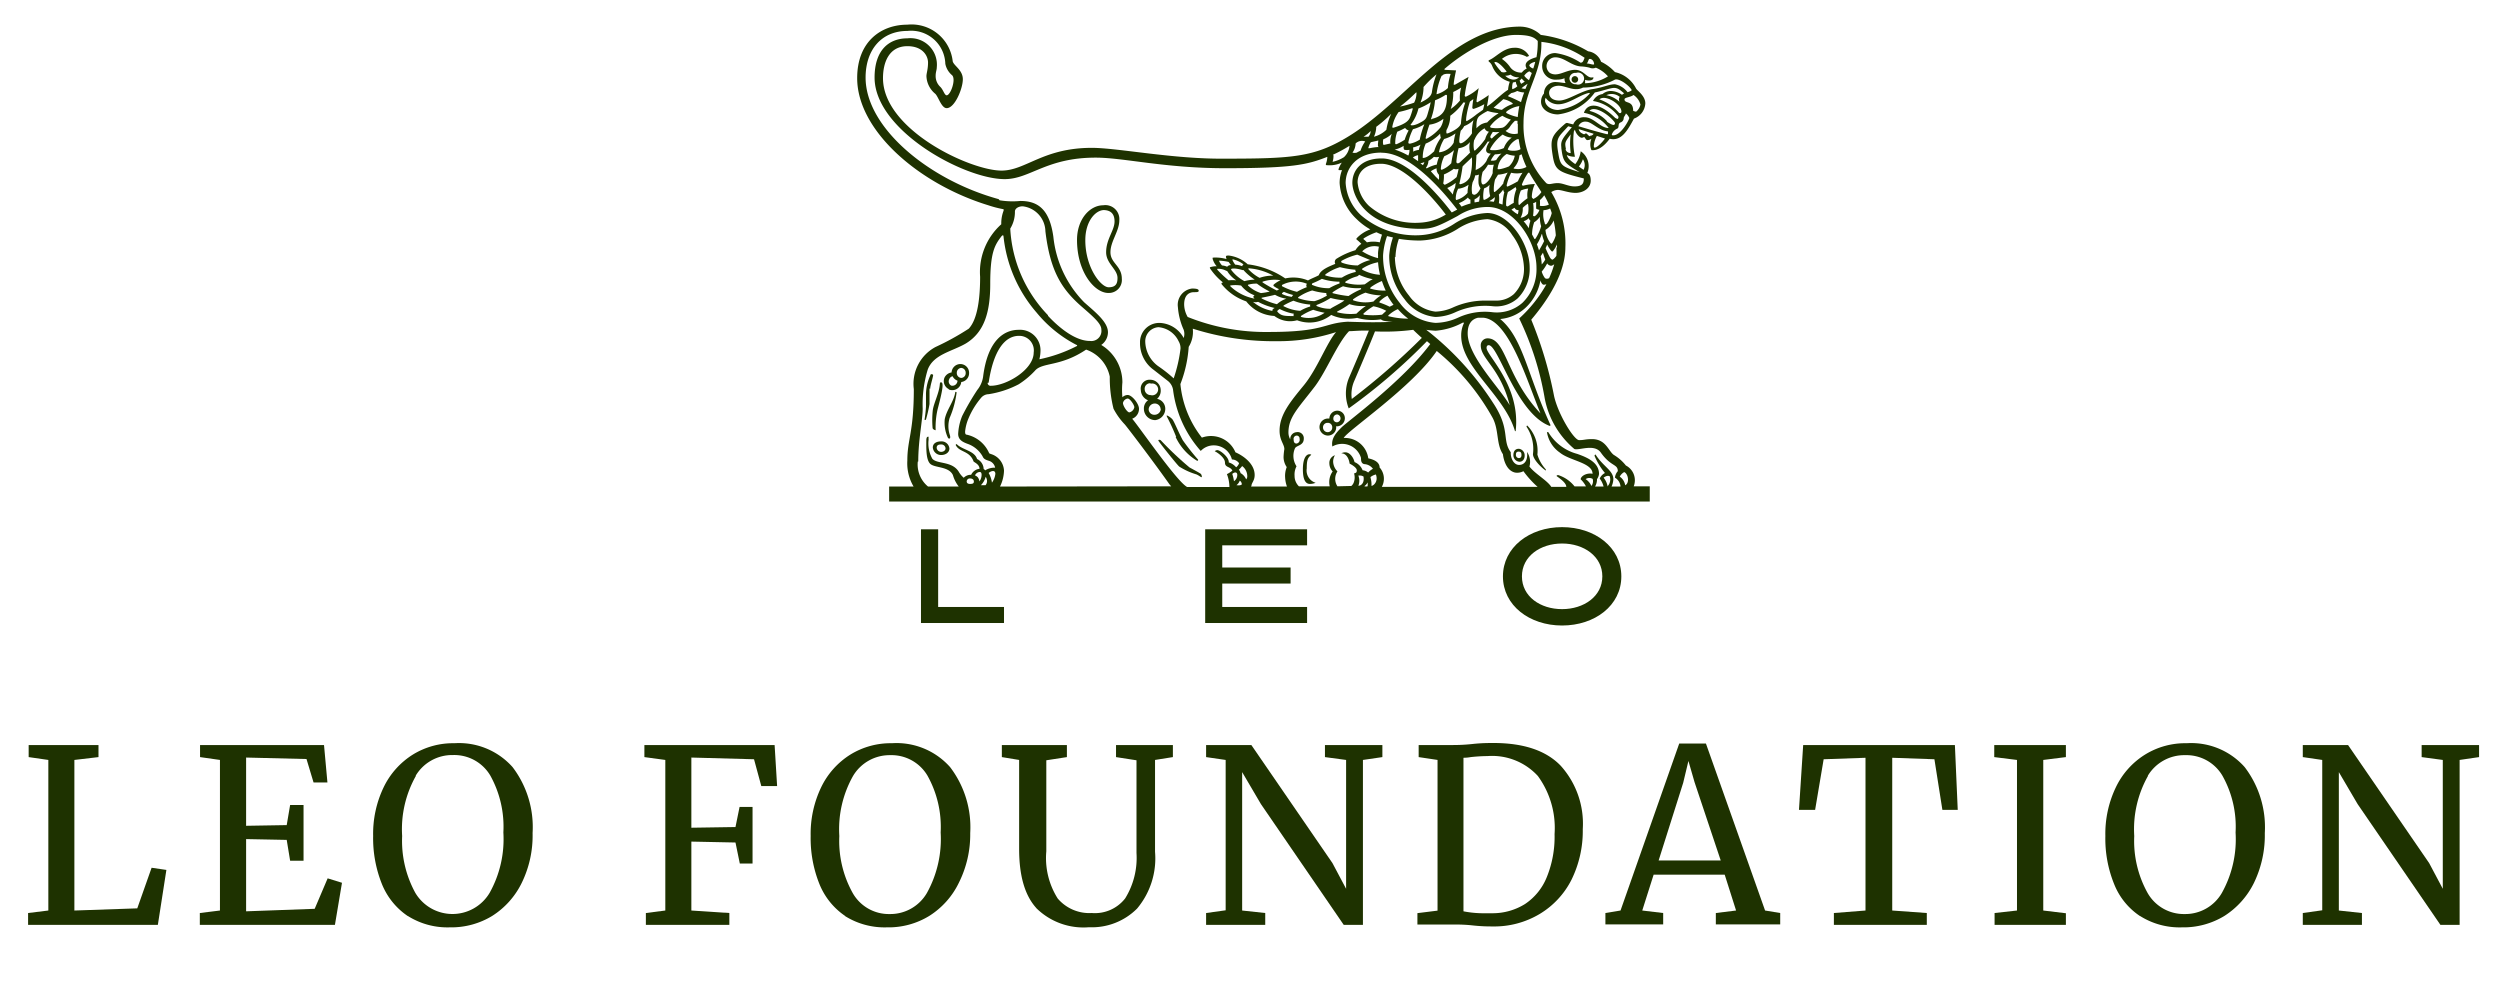
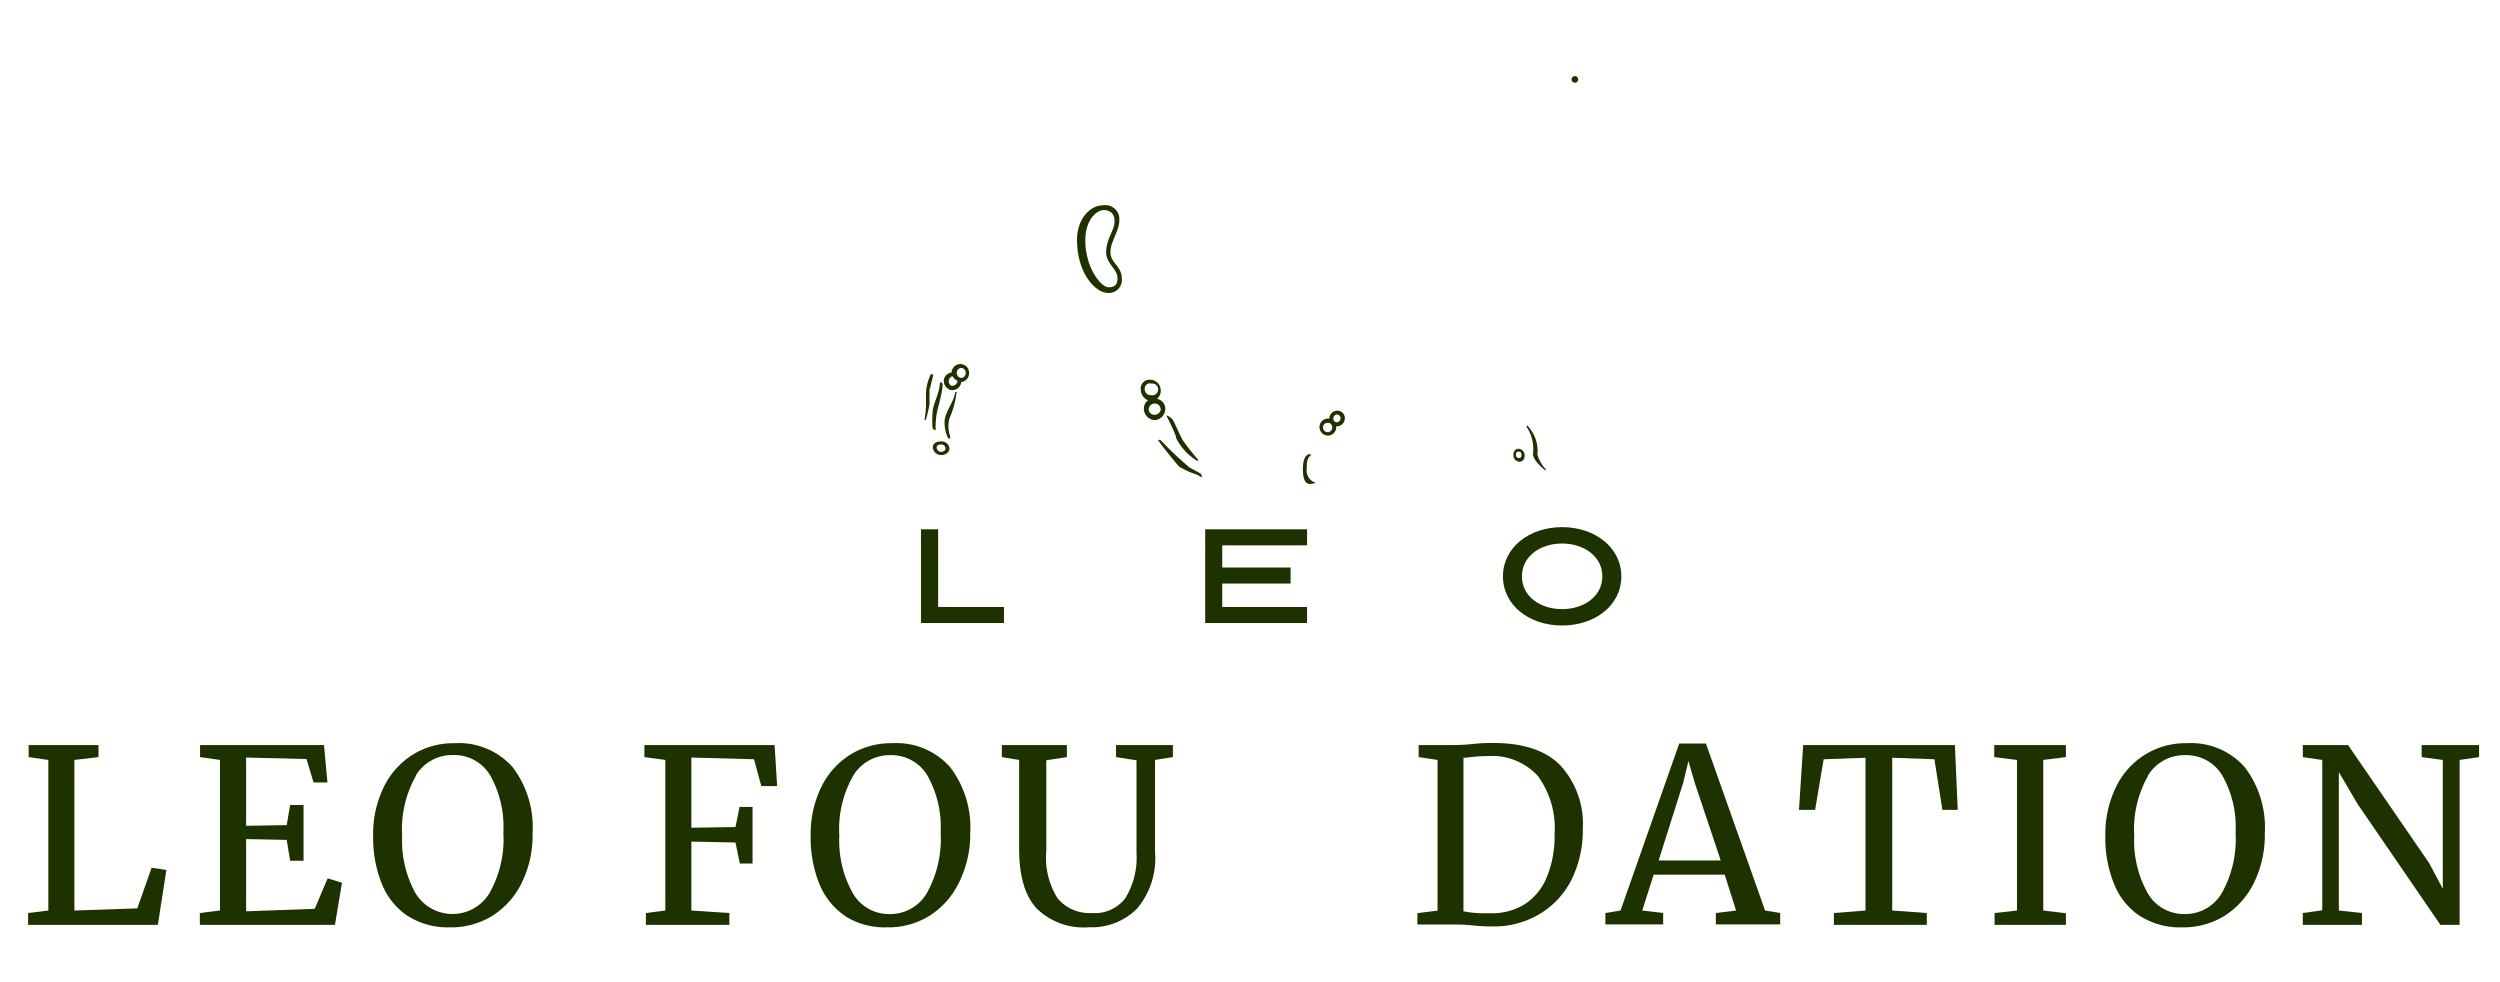
<svg xmlns="http://www.w3.org/2000/svg" id="Layer_1" data-name="Layer 1" viewBox="0 0 219.82 86.33">
  <defs>
    <style>.cls-1{fill:#1e3200;}</style>
  </defs>
  <polygon class="cls-1" points="4.25 66.82 2.52 66.57 2.52 65.51 8.66 65.51 8.66 66.57 6.54 66.82 6.54 80.06 12.07 79.87 13.33 76.3 14.63 76.49 13.88 81.32 2.47 81.32 2.47 80.28 4.25 80.06 4.25 66.82 4.25 66.82" />
  <polygon class="cls-1" points="19.34 66.82 17.59 66.57 17.59 65.51 28.49 65.51 28.79 68.8 27.57 68.8 26.95 66.74 21.64 66.61 21.64 72.61 25.21 72.55 25.51 70.78 26.69 70.78 26.69 75.68 25.51 75.68 25.21 73.85 21.64 73.78 21.64 80.13 27.67 79.91 28.81 77.23 30.07 77.62 29.45 81.32 17.57 81.32 17.57 80.28 19.34 80.06 19.34 66.82 19.34 66.82" />
  <path class="cls-1" d="M35.86,80.55a6.18,6.18,0,0,1-2.28-2.82,10.81,10.81,0,0,1-.77-4.22,9.45,9.45,0,0,1,.93-4.3,6.93,6.93,0,0,1,2.56-2.86,6.75,6.75,0,0,1,3.66-1,6.3,6.3,0,0,1,5.11,2.1,8.72,8.72,0,0,1,1.76,5.8,9.47,9.47,0,0,1-.95,4.37,7.14,7.14,0,0,1-2.61,2.92,6.9,6.9,0,0,1-3.72,1,6.52,6.52,0,0,1-3.69-1Zm.7-12.31a9.54,9.54,0,0,0-1.2,5.27,9.51,9.51,0,0,0,1.16,5,3.8,3.8,0,0,0,6.53,0,9.68,9.68,0,0,0,1.21-5.32,9.24,9.24,0,0,0-1.15-5,3.68,3.68,0,0,0-3.28-1.8,3.74,3.74,0,0,0-3.27,1.8Z" />
  <polygon class="cls-1" points="58.5 66.82 56.66 66.57 56.66 65.51 68.11 65.51 68.33 69.12 66.94 69.12 66.3 66.76 60.79 66.61 60.79 72.78 64.67 72.72 65.03 70.95 66.17 70.95 66.17 75.93 65.05 75.93 64.67 74.08 60.79 74 60.79 80.06 64.13 80.28 64.13 81.32 56.79 81.32 56.79 80.28 58.5 80.06 58.5 66.82 58.5 66.82" />
  <path class="cls-1" d="M74.33,80.55a6.18,6.18,0,0,1-2.28-2.82,10.81,10.81,0,0,1-.77-4.22,9.45,9.45,0,0,1,.93-4.3,6.93,6.93,0,0,1,2.56-2.86,6.77,6.77,0,0,1,3.66-1,6.3,6.3,0,0,1,5.11,2.1,8.72,8.72,0,0,1,1.77,5.8,9.47,9.47,0,0,1-1,4.37,7.07,7.07,0,0,1-2.61,2.92,6.84,6.84,0,0,1-3.71,1,6.54,6.54,0,0,1-3.7-1ZM75,68.24a9.54,9.54,0,0,0-1.2,5.27,9.41,9.41,0,0,0,1.17,5,3.65,3.65,0,0,0,3.26,1.86,3.72,3.72,0,0,0,3.27-1.85,9.76,9.76,0,0,0,1.21-5.32,9.24,9.24,0,0,0-1.16-5,3.67,3.67,0,0,0-3.27-1.8A3.74,3.74,0,0,0,75,68.24Z" />
  <path class="cls-1" d="M91.1,79.82c-1-1.12-1.49-2.84-1.49-5.18V66.82l-1.52-.25V65.51h5.72v1.06L92,66.85v8A6.65,6.65,0,0,0,93,79a3.65,3.65,0,0,0,3,1.28A3.37,3.37,0,0,0,98.93,79a6.77,6.77,0,0,0,1-4V66.85l-1.8-.28V65.51h5v1.06l-1.57.25v8.07a6.87,6.87,0,0,1-1.58,5,5.61,5.61,0,0,1-4.22,1.64,5.9,5.9,0,0,1-4.63-1.67Z" />
-   <polygon class="cls-1" points="107.77 66.82 106.05 66.57 106.05 65.51 110.03 65.51 117.16 75.89 118.36 78.15 118.36 66.82 116.5 66.57 116.5 65.51 121.55 65.51 121.55 66.57 119.84 66.82 119.84 81.32 118.15 81.32 110.87 70.7 109.22 67.89 109.22 80.06 111.25 80.28 111.25 81.32 106.05 81.32 106.05 80.28 107.77 80.04 107.77 66.82 107.77 66.82" />
  <path class="cls-1" d="M126.41,66.82l-1.67-.25V65.51h2.81c.44,0,1.07,0,1.9-.09s1.45-.09,1.86-.09q4,0,5.92,2a7.61,7.61,0,0,1,1.94,5.58,9.7,9.7,0,0,1-1,4.46,7.39,7.39,0,0,1-2.8,3,7.77,7.77,0,0,1-4.13,1.09c-.34,0-.93,0-1.75-.09s-1.5-.08-1.93-.08h-2.93v-1l1.77-.22V66.82Zm4.2,13.48h.64a5.39,5.39,0,0,0,2.84-.81A5.13,5.13,0,0,0,136,77.14a9.42,9.42,0,0,0,.69-3.8,7.75,7.75,0,0,0-1.47-5.11,5.46,5.46,0,0,0-4.42-1.75,14.51,14.51,0,0,0-1.48.09,3.91,3.91,0,0,1-.64.06v13.5a9.18,9.18,0,0,0,1.93.17Z" />
  <path class="cls-1" d="M147.65,65.38H150l5.2,14.68,1.33.22v1h-5.66v-1l1.78-.22-1-3.15H145.4l-1,3.15,1.84.22v1h-5.08v-1l1.33-.22,5.16-14.68Zm1.35,3.4-.54-1.87L148,68.83l-2.16,6.83h5.46L149,68.78Z" />
  <polygon class="cls-1" points="164.03 66.63 160.35 66.76 159.6 71.21 158.18 71.21 158.55 65.51 171.89 65.51 172.14 71.21 170.79 71.21 170.09 66.76 166.38 66.63 166.38 80.06 169.42 80.28 169.42 81.32 161.25 81.32 161.25 80.28 164.03 80.06 164.03 66.63 164.03 66.63" />
  <polygon class="cls-1" points="177.35 66.82 175.35 66.57 175.35 65.51 181.65 65.51 181.65 66.57 179.66 66.82 179.66 80.06 181.65 80.3 181.65 81.32 175.38 81.32 175.38 80.28 177.35 80.06 177.35 66.82 177.35 66.82" />
  <path class="cls-1" d="M188.17,80.55a6.05,6.05,0,0,1-2.28-2.82,10.63,10.63,0,0,1-.77-4.22,9.45,9.45,0,0,1,.93-4.3,6.86,6.86,0,0,1,2.56-2.86,6.72,6.72,0,0,1,3.66-1,6.28,6.28,0,0,1,5.1,2.1,8.72,8.72,0,0,1,1.77,5.8,9.6,9.6,0,0,1-.95,4.37,7.21,7.21,0,0,1-2.61,2.92,6.9,6.9,0,0,1-3.72,1,6.5,6.5,0,0,1-3.69-1Zm.69-12.31a9.54,9.54,0,0,0-1.2,5.27,9.41,9.41,0,0,0,1.17,5,3.67,3.67,0,0,0,3.27,1.86,3.71,3.71,0,0,0,3.26-1.85,9.68,9.68,0,0,0,1.21-5.32,9.15,9.15,0,0,0-1.16-5,3.67,3.67,0,0,0-3.27-1.8,3.74,3.74,0,0,0-3.28,1.8Z" />
  <polygon class="cls-1" points="204.19 66.82 202.48 66.57 202.48 65.51 206.46 65.51 213.59 75.89 214.79 78.15 214.79 66.82 212.93 66.57 212.93 65.51 217.98 65.51 217.98 66.57 216.27 66.82 216.27 81.32 214.58 81.32 207.3 70.7 205.65 67.89 205.65 80.06 207.68 80.28 207.68 81.32 202.48 81.32 202.48 80.28 204.19 80.04 204.19 66.82 204.19 66.82" />
-   <path class="cls-1" d="M143.65,42.76a1.46,1.46,0,0,0-.69-1.83A3.87,3.87,0,0,0,141.9,40c-.48-.34-.69-1.39-1.92-1.39-.59,0-.67.09-1.13.09s-1.87-2.31-2.21-3.91a35.06,35.06,0,0,0-2-6.68c1-1.18,3-3.78,3-6.34a8.79,8.79,0,0,0-1.24-4.88,1.12,1.12,0,0,1,.57-.19c.37,0,.94.26,1.57.26s1.33-.37,1.33-1.08c0-.36-.1-.6-.3-.67a1.58,1.58,0,0,0-.58-1.91,2.33,2.33,0,0,1-.48,1.13c-.53-.37-.69-.58-.74-.8a1.52,1.52,0,0,0,.71.15,6.8,6.8,0,0,1-.09-2.24l.09-.14c.09.4.43.71.59.71s.16-.06.22-.06.15.27.28.27a.62.62,0,0,0,.36-.12,1.33,1.33,0,0,0,0,1c.51.06,1.07-.27,1.61-1,1,.24,1.54-.67,2.13-1.77a1.51,1.51,0,0,0,1-1.34c0-.67-.72-1.12-.82-1.32A2.75,2.75,0,0,0,142,6.34a4,4,0,0,0-1.22-.91,1.41,1.41,0,0,0-1.14-.92,11,11,0,0,0-4.16-1.44,2.71,2.71,0,0,0-1.82-.73c-6,0-10,6.6-15.2,9.72-2.92,1.76-4.87,1.89-10.76,1.89C103.15,14,98.29,13,96,13,91.71,13,90.19,15,88.06,15c-2.75,0-10.42-3.59-10.42-8.13,0-1.32.49-2.81,2.15-2.81,1.33,0,1.81.84,1.81,1.44s-.14.93-.14,1.2a2.1,2.1,0,0,0,.78,1.55c.28.28.54,1.26,1,1.26.71,0,1.42-1.72,1.42-2.54s-.79-1.18-.89-1.58a3.64,3.64,0,0,0-4-3.22c-2.26,0-4.4,1.45-4.4,4.7,0,4.58,5.36,9.28,11.5,11.17a9.84,9.84,0,0,0,1.28.34c.1,0,.13.05.08.18a3.12,3.12,0,0,0-.19,1.16,5.64,5.64,0,0,0-1.86,4.62c0,1.83-.21,3.72-1,4.56a22.94,22.94,0,0,1-2.92,1.61,3.67,3.67,0,0,0-1.91,3.7c0,3.8-.57,4.39-.57,6.3a4,4,0,0,0,.55,2.27s0,0,0,0H78.18V44.1h66.88V42.76Zm-26.05,0a1.18,1.18,0,0,1,0-1.31,1.29,1.29,0,0,1-.38-.85,1.1,1.1,0,0,1,.16-.57.7.7,0,0,0-.49.74,1,1,0,0,0,.29.68,1.62,1.62,0,0,0-.26,1.31h-2.71a1.27,1.27,0,0,1-.38-.92A1.56,1.56,0,0,1,114,41a1.67,1.67,0,0,1-.14-1.57c.12-.28.78-.23.78-.86A.54.54,0,0,0,114,38a.6.6,0,0,0-.55.64,1.26,1.26,0,0,1-.16-.61c0-1.37.88-2.16,2.33-4.06,1-1.33,2-3.83,3-4.85.34,0,.76-.05,1.27-.05h.47c-.53,1.31-1.42,3.4-1.77,4.21a3.61,3.61,0,0,0,0,2.63,51.43,51.43,0,0,0,6.88-5.91l.29.25c-2.41,3.25-7.27,6.8-7.79,7.32s-.94,1-.82,1.69a1.73,1.73,0,0,1,2.52,1c0,.2,0,.49.29.55a1,1,0,0,1,.76.41,1.56,1.56,0,0,0-.42.33.89.89,0,0,0-.49-.2,1.26,1.26,0,0,0-.71-.72c-.07-.35-.39-.86-.81-.86a.75.75,0,0,0-.35.09c.43,0,.67.45.73.91.2.09.63.36.63.58s-.07.22-.24.28a1.22,1.22,0,0,1,0,.71.76.76,0,0,1-.24.39Zm-8.59-.5a.4.4,0,0,1,.18.33c-.07.09-.27.1-.47.07a.85.85,0,0,0,.29-.4Zm-.08-.95a4.11,4.11,0,0,0,.29-.33,1.11,1.11,0,0,1,.45.9.37.37,0,0,1-.1.27,1.11,1.11,0,0,0-.49-.55.57.57,0,0,0-.15-.29Zm-.43,1a3.35,3.35,0,0,0-.15-.64c.24-.21.44-.14.44.07a.64.64,0,0,1-.29.57Zm1.54.4c0-.25.28-.44.28-.94,0-1-1-1.7-1.69-2a2.33,2.33,0,0,0-2.95-1.29,9,9,0,0,1-1.89-4.71,11,11,0,0,0,.73-3.27,2.52,2.52,0,0,0,.36-1.6,23.47,23.47,0,0,0,7.43,1.1,16.25,16.25,0,0,0,5.17-.8v0c-.81.91-1.65,3.23-2.83,4.67s-2.14,2.58-2.14,4c0,.86.42,1.19.42,1.62a5.65,5.65,0,0,0-.07.71,1.59,1.59,0,0,0,.28.87A2.09,2.09,0,0,0,113,42a2.64,2.64,0,0,0,.16.78H110Zm-6.84-9.44h0a12.14,12.14,0,0,0-1.37-1.08,2.75,2.75,0,0,1-1.13-2.14,1.24,1.24,0,0,1,1.16-1.28A2.15,2.15,0,0,1,103.63,30a1.2,1.2,0,0,1,.17.66,12.92,12.92,0,0,1-.6,2.61Zm10.54,5.33a.29.29,0,0,1,.26-.3.26.26,0,0,1,.27.29A.33.33,0,0,1,114,39c-.16,0-.25-.11-.25-.32Zm0-10.81c-.76,0-1.08,0-1.4-.36-.08-.07,0-.15.18-.26a4.32,4.32,0,0,0,1.26.42c-.06.08-.07.15,0,.2Zm-1.84-.45a3.65,3.65,0,0,1-1.73-.8.8.8,0,0,0,.45,0,5.88,5.88,0,0,0,1.46.54c-.19.1-.23.16-.18.31Zm-4-3.51a2.61,2.61,0,0,0,.8.82,3,3,0,0,0-.67,0,9.74,9.74,0,0,1-1-.94s0-.06,0-.07a1.4,1.4,0,0,1,.79.17Zm-.66-.91a4.54,4.54,0,0,1,.79.11l.2.28c-.13,0-.29.06-.32.15a1.36,1.36,0,0,0-.46-.12,1.5,1.5,0,0,1-.25-.37s0-.05,0-.05Zm2.09.82a4.76,4.76,0,0,0,1,.85,3.84,3.84,0,0,0-.91.13,3.57,3.57,0,0,1-1.17-1,0,0,0,0,1,0-.06c.15-.12.74,0,1,.09Zm-.9-.93a2.4,2.4,0,0,1,.91.44.19.19,0,0,0-.11.16,2.07,2.07,0,0,0-.62-.14,1.89,1.89,0,0,1-.24-.4c0-.07,0-.07.06-.06ZM112,25.16a2.31,2.31,0,0,0,.48.27,1,1,0,0,0-.2.12,12.7,12.7,0,0,1-1.27-.72s0,0,0-.06a3.33,3.33,0,0,1,1.59-.13,2.42,2.42,0,0,0-.6.38.1.1,0,0,0,0,.14Zm-.37.48v0a5,5,0,0,1-.76.13,2.89,2.89,0,0,1-1.14-.67s0-.05,0-.06a2.49,2.49,0,0,1,.79-.1,6.53,6.53,0,0,0,1.08.67Zm-.86-1.2a3.65,3.65,0,0,1-1-.77c0-.05,0-.08,0-.08a5.18,5.18,0,0,1,2.19.65,3.37,3.37,0,0,0-1.23.2Zm-2.64.67a3,3,0,0,1,1,0,2.65,2.65,0,0,0,1.19.86c-.16.07-.14.19,0,.29a4.19,4.19,0,0,1-2.14-1.09s0,0,0-.05Zm2.8,1.13a0,0,0,0,1,0-.06s1-.2,1.18-.26a2.65,2.65,0,0,0,1,.34,2.41,2.41,0,0,0-.83.49,6.16,6.16,0,0,1-1.35-.51Zm4-1a5.9,5.9,0,0,0-.89.42,5.46,5.46,0,0,1-1.32-.5s0-.07,0-.1a2.57,2.57,0,0,1,2.19-.11c-.06.12-.07.2,0,.29Zm6.3-12.31h-.1a4.63,4.63,0,0,0-.68.1l-.14,0a1.83,1.83,0,0,1,.22-.52c.16-.05.43-.09.66-.16,0,.09-.07.48,0,.55Zm.26.5c2.66,0,5.7,3.78,6.64,5l-.48.25c-.94-1.24-3.82-4.75-6.16-4.75-1.9,0-2.58,1.15-2.58,2.14h0c0,1.05,1.1,4.05,6,4.05,1.07,0,1.57-.23,3.26-1.13a4.8,4.8,0,0,1,2.66-.79c2.26,0,4.27,3,4.27,5.32a4.11,4.11,0,0,1-1.23,3.1,3.4,3.4,0,0,1-2.66.83,5.58,5.58,0,0,0-3,.48,5,5,0,0,1-2,.46,4.32,4.32,0,0,1-3.12-1.74,6.53,6.53,0,0,1-1.48-4.08v-.11a6.33,6.33,0,0,1,.35-1.7l.52.12a6.15,6.15,0,0,0-.33,1.59v.11a6,6,0,0,0,1.36,3.74,3.76,3.76,0,0,0,2.7,1.55,4.45,4.45,0,0,0,1.79-.43,6.32,6.32,0,0,1,3.2-.52,2.86,2.86,0,0,0,2.25-.69,3.64,3.64,0,0,0,1.05-2.71h0c0-2.09-1.81-4.79-3.73-4.79a5.82,5.82,0,0,0-2.91.95,6.07,6.07,0,0,1-3,1,7.37,7.37,0,0,1-5.21-1.77,4.25,4.25,0,0,1-1.33-2.82c0-1.33,1-2.67,3.12-2.67Zm.73-.81-.48.11c-.08,0-.11,0-.11,0a1,1,0,0,1,0-.48,2.38,2.38,0,0,0,.75-.48,1.89,1.89,0,0,0-.13.88Zm1.21.15s-.06.34.06.4a1,1,0,0,0,.44,0,1.11,1.11,0,0,1-.1.51h0a6,6,0,0,0-1.2-.53,2.32,2.32,0,0,0,.81-.34Zm-.75-.19a2.81,2.81,0,0,1,.18-1,5.34,5.34,0,0,0,.69-.33.57.57,0,0,0,.31.22,4.4,4.4,0,0,0-.35.82,4.66,4.66,0,0,1-.72.39c-.09,0-.11,0-.11-.09Zm5.1-4.49a6.34,6.34,0,0,0,.7-.39,3.12,3.12,0,0,0-.11,1.14,3.84,3.84,0,0,1-.81.74,4.34,4.34,0,0,0,.22-1.49Zm1,.93h.06a6.33,6.33,0,0,0-.38,1.83c-.06.26-.42.58-1.16.88-.07,0-.09,0-.11,0a.71.71,0,0,1,0-.3,2.6,2.6,0,0,0,.33-1.25A5.19,5.19,0,0,0,128.68,9Zm.84.54a4.51,4.51,0,0,0,.89-.4,4.33,4.33,0,0,1-.11.49l-.55.39a6,6,0,0,1-.88.61c-.09,0-.05-.18-.05-.29a7.8,7.8,0,0,1,.33-1.43l.3-.22a6.37,6.37,0,0,0-.09.73.11.11,0,0,0,.16.12Zm3.2-3a1,1,0,0,0,.75.23.71.71,0,0,1-.54.21,1.16,1.16,0,0,1-.68-.34,1.1,1.1,0,0,0,.47-.1ZM132,6.3a5,5,0,0,1-.6-.78s0-.07.08-.07c.38,0,1,.85,1,.85a.56.56,0,0,1-.52,0Zm1.42,1.28a1,1,0,0,1-.45.26,1.3,1.3,0,0,1,.06-.59,1.14,1.14,0,0,0,.25-.06,1,1,0,0,0,.14.39Zm0,.42a1.7,1.7,0,0,0,.6.13,8.45,8.45,0,0,0-.28.85s-.88-.44-1.12-.5c0,0,0-.06,0-.08l.27-.22A1.58,1.58,0,0,0,133.4,8Zm1.27-1.58c-.08.21-.16.42-.25.63a1.77,1.77,0,0,1-.42-.39,1.07,1.07,0,0,1,.45-.39l.22.15Zm-.22-.66c0-.15.35-.3.52-.32-.05.2-.11.4-.17.58-.1,0-.35-.17-.35-.26Zm-.15,1.6-.19.46a1.7,1.7,0,0,1-.35-.06,5.05,5.05,0,0,1,.54-.4Zm-.25-.18-.31.19a.7.7,0,0,1-.14-.3.73.73,0,0,0,.18-.17,1.75,1.75,0,0,0,.27.28Zm.74,10.68a.57.57,0,0,0,.26-.12c0,.17,0,.3,0,.45s0,.18.08.2a.89.89,0,0,0,.21.06,1.11,1.11,0,0,1-.41.56c-.1,0-.17,0-.14-.13a4,4,0,0,0,0-1Zm.14,1.65a1.74,1.74,0,0,0,.45-.45,2.49,2.49,0,0,0,.11.83A3.91,3.91,0,0,1,135,21a.13.13,0,0,1-.09,0c-.06-.13-.13-.26-.2-.38a3.33,3.33,0,0,1,.19-1.08Zm.64,1.07h0a3.84,3.84,0,0,0,.18.62c-.11.24-.31.59-.45.82q-.08-.27-.18-.54a3.9,3.9,0,0,0,.42-.9Zm.08,1.64a5.71,5.71,0,0,0,.2.6,1.77,1.77,0,0,1-.31.43,4.43,4.43,0,0,0-.09-.72l.2-.31Zm.16-2.6a2.23,2.23,0,0,1-.11-1.14,1.38,1.38,0,0,0,.58-.15c.05.13.1.26.14.4-.07.36-.4,1-.51,1a.09.09,0,0,1-.1-.07Zm-.43-1.52a3.13,3.13,0,0,0,0-.51,1.86,1.86,0,0,0,.38-.42,7,7,0,0,1,.41.82,1.34,1.34,0,0,1-.76.11Zm-.59-.65c-.1,0-.12-.12-.12-.18a2.91,2.91,0,0,1,.27-1.09,4.44,4.44,0,0,0-1,.14.1.1,0,0,1-.13-.13,4.93,4.93,0,0,1,.54-1l.1,0c.33.6.71,1.13,1.06,1.7a1.72,1.72,0,0,1-.74.62Zm-3-.36a2.88,2.88,0,0,0,.37-.43.38.38,0,0,0,.09.25,4.78,4.78,0,0,0-.15,1.06h-.06l-.27-.1a2.3,2.3,0,0,0,0-.78Zm.4-1a3.92,3.92,0,0,1-.75.77c-.08.06-.11,0-.11-.08a3.26,3.26,0,0,1,.11-1l.26-.42a2.92,2.92,0,0,0,.85-.19l0,0a4,4,0,0,0-.39.93Zm-2.67,1a.11.11,0,0,1-.1-.08,2.37,2.37,0,0,1,.05-1,1.93,1.93,0,0,0,.22-.59.88.88,0,0,0,.33-.07A2.85,2.85,0,0,0,130,16a.91.91,0,0,0,.18.55s-.24.58-.59.58Zm.58,0a4.18,4.18,0,0,1-.07.64l-.39.07a.88.88,0,0,1,0-.28,1.06,1.06,0,0,0,.5-.43ZM127,16.24h0l-.1-.11a3.38,3.38,0,0,0,.06-.79,3.93,3.93,0,0,0,.87-.5.49.49,0,0,0,.41,0c0,.16-.11.54-.16.73a4.19,4.19,0,0,1-1,.66Zm1-.16-.06.41a1.73,1.73,0,0,0-.19.62c-.15-.19-.32-.38-.5-.58a3.09,3.09,0,0,0,.75-.45ZM127,13.73a2.77,2.77,0,0,0,.85-.53,8,8,0,0,0-.24,1.15,2.25,2.25,0,0,1-.84.58.09.09,0,0,1-.08-.09,2.81,2.81,0,0,1,.31-1.11Zm-.39-.34c-.08,0-.08,0-.07-.08a3.52,3.52,0,0,1,.44-1.09,3.06,3.06,0,0,0,1-.49,5.48,5.48,0,0,0-.16.82,1.69,1.69,0,0,1-1.24.84Zm2.67,0c-.28.31-.54.52-.78.76-.09.08-.19.21-.32.21s-.12-.12-.12-.18a7,7,0,0,1,.19-1.15,1.48,1.48,0,0,0,1-.54,2,2,0,0,0,0,.9Zm-1.09,3.21a1.93,1.93,0,0,0,.94-.36,2.94,2.94,0,0,0-.09.72,2,2,0,0,1-1,.63L128,17.5a2,2,0,0,1,.2-.88Zm.89.77a.34.34,0,0,0,.22.19,1.87,1.87,0,0,0,0,.33,5.63,5.63,0,0,0-.79.28l-.23-.31a2.33,2.33,0,0,0,.79-.49Zm.17-1.8a1.25,1.25,0,0,1-.85.63s-.08,0-.08-.06a13.92,13.92,0,0,0,.28-1.5c.17-.2.62-.58.82-.81a5.08,5.08,0,0,1-.17,1.74Zm.4-3.29a2,2,0,0,1,.89-1,.46.46,0,0,0,.38.3,1.67,1.67,0,0,0-.33.65,5.75,5.75,0,0,1-.89,1s-.08,0-.08,0a2.2,2.2,0,0,1,0-.92Zm.1,2.7h0l.07-1.33a5.94,5.94,0,0,0,1-1.21.24.24,0,0,0,.17,0,1.49,1.49,0,0,0-.32.74c0,.23.17.32.42.33a2.12,2.12,0,0,0-.39.65,2,2,0,0,1-.93.78Zm2.75-1.44a2.24,2.24,0,0,0,.69.15,1.71,1.71,0,0,1-.51.94c-.45.19-.92.3-1,.23a1.74,1.74,0,0,1,.8-1.32Zm-.94.53a1,1,0,0,1-.48.05,2,2,0,0,1,.37-.55,2.47,2.47,0,0,0,.57-.07,2.74,2.74,0,0,0-.46.57Zm1-.9a1.71,1.71,0,0,1,.84-.93c.09,0,.12,0,.14,0a7.1,7.1,0,0,0,.16.87c-.31.23-1.14.16-1.14,0Zm.9-2.27c0,.12,0,.24,0,.36s0,.32,0,.48a1.21,1.21,0,0,1-1.08-.23,1.17,1.17,0,0,0,.43-.43,3.08,3.08,0,0,1,.4-.46h.22v.27Zm0-.61a3.59,3.59,0,0,1-1-.35c-.06,0,0-.09,0-.13a2.34,2.34,0,0,1,1.13-.48,8.85,8.85,0,0,0-.14,1Zm-.61.23c-.23.23-.44.62-.75.71a2.91,2.91,0,0,1-1,0,.1.1,0,0,1-.05-.16,3.12,3.12,0,0,1,1.05-.89,3,3,0,0,0,.73.33Zm-1.58,1.08a2.49,2.49,0,0,0,.57,0c-.09.1-.38.28-.66.58-.28-.09-.07-.32.09-.6Zm.86.23a1.59,1.59,0,0,0,.8.27,1.91,1.91,0,0,0-.7.92,2.11,2.11,0,0,1-1.08.18c-.06,0-.15,0-.12-.11a3.76,3.76,0,0,1,1.1-1.26Zm-1.77,3.29a2.94,2.94,0,0,0,.48-.64,1.89,1.89,0,0,0,.51,0,2.32,2.32,0,0,0-.1.74c-.23.63-.65,1-.84,1s-.22-.44-.05-1.08Zm.16,1.43a1,1,0,0,0,.46-.31,2.22,2.22,0,0,0,.05,1,1.24,1.24,0,0,1-.54.34c-.1,0-.1-.56,0-1Zm.92.78a1.13,1.13,0,0,1-.09.41l-.42-.05a2.16,2.16,0,0,0,.51-.36Zm1.74.94a.31.31,0,0,0,.34.2,1.43,1.43,0,0,1-.06.37,2.07,2.07,0,0,1-.25-.15l-.31-.25a1.22,1.22,0,0,1,.28-.17Zm-.61-.12s-.14,0-.14-.11a3.61,3.61,0,0,1,.16-1.16c.21-.11.45-.28.69-.44a.27.27,0,0,0,.06.18,3.24,3.24,0,0,0-.24,1.22c-.2.09-.49.3-.53.31Zm.86-2.19a9,9,0,0,1-.86.44c-.06,0-.09,0-.09-.12a4.73,4.73,0,0,1,.39-1.09,2.23,2.23,0,0,0,1,0,4.15,4.15,0,0,0-.4.74Zm.3.79a2.17,2.17,0,0,1,.64-.17,2.07,2.07,0,0,0-.06.85,5.67,5.67,0,0,0-.69.57c-.05.05-.1,0-.1-.07a2.44,2.44,0,0,1,.21-1.18Zm.16,1.53a2.17,2.17,0,0,1,.46-.37h0a2,2,0,0,1,0,.88,1,1,0,0,1-.65.36h0a1.53,1.53,0,0,0,.19-.87Zm.52.88a.44.44,0,0,0,.16.25,2.43,2.43,0,0,0-.14.66h0a5.52,5.52,0,0,0-.46-.62,1,1,0,0,0,.46-.28Zm-1.14-4.31c-.15,0-.19-.06-.19-.06a1.81,1.81,0,0,0,.52-1.13l.19-.1a7.69,7.69,0,0,0,.43,1.12,1.53,1.53,0,0,1-.95.17ZM133,9.1s0,0,0,.05a2.9,2.9,0,0,0-.94.51,2.92,2.92,0,0,1-.73-.19c.27-.24.64-.54.85-.75a2,2,0,0,1,.85.38Zm-1.24.87v0a4.41,4.41,0,0,0-1,.8,1.71,1.71,0,0,0-.53.17,2,2,0,0,0-.41.34c0-.53,0-.92.35-1.14a4,4,0,0,1,.64-.38,4.19,4.19,0,0,0,.91.18Zm-2.2.6a3.71,3.71,0,0,0-.13,1.15c-.17.3-.73.88-1,.88-.1,0-.12-.1-.12-.23a5.2,5.2,0,0,1,.13-.88,1.29,1.29,0,0,0,.3-.4,2.35,2.35,0,0,0,.81-.52Zm-3.64-.08s-.09,0-.09-.05a6.5,6.5,0,0,0,.35-1.62,5.12,5.12,0,0,0,.93-.48c.09,0,.12,0,.12.11,0,1.15-.31,1.76-1.31,2Zm1-.09a1.82,1.82,0,0,1-.26.8,4,4,0,0,1-1.22,1c-.07,0-.1,0-.08-.1a9,9,0,0,1,.33-1.14,2.42,2.42,0,0,0,1.23-.52Zm-1.52,2.21a3.7,3.7,0,0,0,1.23-.86,1.4,1.4,0,0,0,.06.37,3.9,3.9,0,0,0-.59,1.19c-.25.21-.61.58-1,.58a2.93,2.93,0,0,1,.27-1.28Zm1.12,2.75a1.69,1.69,0,0,1,0,.45l-.28-.27-.43-.48a1.89,1.89,0,0,1,.51-.26.71.71,0,0,0,.2.56Zm-.18-.89a3.05,3.05,0,0,0-.89.34l-.07-.06a1.06,1.06,0,0,0,.22-.61,2,2,0,0,0,.48-.35.9.9,0,0,0,.46,0,3,3,0,0,0-.2.64Zm-2.1-1.12a.7.7,0,0,0,0-.38,2.86,2.86,0,0,0,.67-.25,1.7,1.7,0,0,0-.15.46,1.61,1.61,0,0,0-.55.17Zm.45.26,0,.56-.46-.31a0,0,0,0,1,0,0,.93.93,0,0,1,.51-.22Zm.55.64a.74.74,0,0,1-.13.27l-.22-.17a.92.92,0,0,0,.35-.1Zm-.37-2a2.33,2.33,0,0,1-.89.38c-.1,0-.18,0-.13-.2a4.5,4.5,0,0,1,.39-1.07,3.34,3.34,0,0,0,1-.44,8.08,8.08,0,0,0-.4,1.33Zm2.25,6.62a4.73,4.73,0,0,1-2.27.71,6.23,6.23,0,0,1-4.48-1.48,3.25,3.25,0,0,1-1-2.07c0-.79.55-1.63,2.07-1.63,1.82,0,4.29,2.62,5.69,4.47Zm5.6,16.72h0c-.83-1.46-3.67-4.27-3.67-6.28,0-.81.34-1.24.9-1.37l.5,0c2.25.22,3.82,5.56,5,8.41,0,0,0,0,0,0-3.07-3.26-3-6.6-4.66-6.6a.6.6,0,0,0-.59.62c0,1.19,1.72,2,2.54,5.24ZM120.78,24.51l-.31.16L120,25a4.24,4.24,0,0,1-1.71-.14s0,0,0-.08a3.09,3.09,0,0,1,1-.47.37.37,0,0,0,.21-.15,5.22,5.22,0,0,0,1.26.4Zm-1-.89a3.76,3.76,0,0,1,1.39-.56,6.8,6.8,0,0,0,.17,1.1,3.75,3.75,0,0,1-1.55-.44s-.06-.07,0-.1Zm-.1,1.71a.25.25,0,0,0,0,.1,6.66,6.66,0,0,0-1.11.6,9.32,9.32,0,0,1-1.34-.24c-.08,0-.1-.07,0-.13a6.4,6.4,0,0,1,.86-.49,4.75,4.75,0,0,0,1.61.16Zm-.72,1a4.37,4.37,0,0,1,1.11-.6,4.33,4.33,0,0,0,1.37.24,3,3,0,0,0-.67.54,3.27,3.27,0,0,1-1.8-.11s0,0,0-.07Zm1.55-.94c-.07,0,0-.08,0-.12a4.64,4.64,0,0,1,1-.56,8.6,8.6,0,0,0,.33.84,4.16,4.16,0,0,1-1.3-.16Zm2.19-2.77A5.47,5.47,0,0,1,123,21a11.07,11.07,0,0,0,1.87.15,6.59,6.59,0,0,0,3.26-1,5.33,5.33,0,0,1,2.66-.88,3,3,0,0,1,2.18,1.4A5.15,5.15,0,0,1,134,23.53a3.13,3.13,0,0,1-.89,2.33,2.28,2.28,0,0,1-1.59.57h-.28l-.71,0a6.81,6.81,0,0,0-2.72.58,4,4,0,0,1-1.6.39A3.32,3.32,0,0,1,123.9,26a5.47,5.47,0,0,1-1.25-3.42Zm-1.18-2c-.07.21-.14.45-.2.69a2.55,2.55,0,0,0-1.13,0,2,2,0,0,0-.28-.26c-.06-.05,0-.07,0-.09a5.33,5.33,0,0,1,1.12-.54,3.92,3.92,0,0,0,.51.22Zm-.28,1.09a4.44,4.44,0,0,0-.07.49.76.76,0,0,0,0,.15v.06a1.21,1.21,0,0,0,0,.19v.1a4.8,4.8,0,0,1-1.33-.56c-.06,0-.07-.05,0-.1a1.49,1.49,0,0,1,1.45-.33Zm-.77,1.16v0a3.28,3.28,0,0,0-1.08.47,4,4,0,0,1-1.42-.25s-.09-.11,0-.16a5.43,5.43,0,0,1,1.37-.54l1.1.46Zm-1.29.85a.22.22,0,0,0,.05.19,3.67,3.67,0,0,0-1.24.5,4,4,0,0,1-1.44-.19s-.06,0,0-.1a4.19,4.19,0,0,1,1.27-.63,8.37,8.37,0,0,0,1.37.23Zm-1.39,1.05a.19.19,0,0,0,0,.15,5.1,5.1,0,0,0-.91.42,3.53,3.53,0,0,1-1.48-.28c-.06,0-.06-.1,0-.15a6.94,6.94,0,0,0,.83-.39,5.22,5.22,0,0,0,1.54.25Zm-1.17,1c0,.07,0,.18.06.23l-.18.09a4.15,4.15,0,0,1-.92.39,4.49,4.49,0,0,1-1.42-.26.06.06,0,0,1,0-.09,4.19,4.19,0,0,1,1.22-.59,5.68,5.68,0,0,0,1.27.23Zm-2.91.17a.45.45,0,0,0-.12.16,2.46,2.46,0,0,1-.86-.25,0,0,0,0,1,0-.08l.16-.11a5.47,5.47,0,0,0,.82.28Zm-.85,1s0-.06,0-.08a6.31,6.31,0,0,1,.87-.42,5,5,0,0,0,1.48.34.27.27,0,0,0,0,.17,3.59,3.59,0,0,0-.88.38,3.62,3.62,0,0,1-1.43-.39Zm1.55.83a5,5,0,0,1,1.06-.53,6.87,6.87,0,0,0,1,.26,2.4,2.4,0,0,1-2.06.37s-.06-.07,0-.1Zm1.4-.87c-.08,0-.08-.08,0-.1A6.78,6.78,0,0,0,117,26.2a6.94,6.94,0,0,0,1.21.21c-.2.2-1.06.6-1.23.74a2.92,2.92,0,0,1-1.25-.26Zm1.77.49a7.72,7.72,0,0,0,1.07-.65,3.66,3.66,0,0,0,1.45.16,5.54,5.54,0,0,0-.83.68,4.63,4.63,0,0,1-1.68-.12s-.05,0,0-.07Zm2.29.2a4.77,4.77,0,0,1,.89-.66,4,4,0,0,1,1.13.4l-.37.34a6.7,6.7,0,0,1-1.62,0,0,0,0,0,1,0-.05Zm1.43-1s0,0,0-.08A2.51,2.51,0,0,1,122,26a7.39,7.39,0,0,0,.53.8l-.34.17a6.24,6.24,0,0,0-1-.4Zm.78,1.14a3.06,3.06,0,0,1,.83-.55,6,6,0,0,0,.91.84,7.18,7.18,0,0,1-1.66-.2c-.09,0-.11-.05-.08-.09ZM124.26,29c.21.21.49.47.76.71a60.61,60.61,0,0,1-6.16,5.37,2.93,2.93,0,0,1,.19-1.52c.37-.85,1.33-3.11,1.85-4.42a19.45,19.45,0,0,0,3.36-.14ZM120.5,42s0-.07.07-.1a1.23,1.23,0,0,1,.41-.18c.23.61-.21,1-.39,1a2.09,2.09,0,0,0-.09-.74Zm-.23.75a.47.47,0,0,1-.31,0,.84.84,0,0,0,.29-.33,1.27,1.27,0,0,1,0,.33Zm-.86-.92a.63.63,0,0,1,.48.07c.1.61-.25.82-.45.81a1.23,1.23,0,0,0,0-.88Zm1.9-.7c0-.4-.31-.68-1-.83a2.07,2.07,0,0,0-2.16-1.79c.3-.63,6-4.44,8.18-7.65a20.39,20.39,0,0,1,4.93,5.91c.55,1.08.29,2.26.89,3.17,0,0,.12,1.39,1.06,1.61a1.14,1.14,0,0,0,.74-.12,8.6,8.6,0,0,0,1.25,1.38h-13.7a1.49,1.49,0,0,0-.17-1.68Zm18.11,1a.52.52,0,0,1,.28-.1.56.56,0,0,1,.34.08.69.69,0,0,1-.11.62,1.36,1.36,0,0,0-.51-.6Zm1.94.65A1.73,1.73,0,0,0,141,42c.15-.11.37-.22.54-.12a.87.87,0,0,1-.15.83Zm1.45-1.27c.34.12.51.95.09,1.16a1.13,1.13,0,0,0-.48-.76,1,1,0,0,1,.39-.4ZM133.58,28A26.26,26.26,0,0,1,135.82,35a7.7,7.7,0,0,0,2.61,4.48c.41.15,1.72-.48,2.31.29.9,1.29,1.51,1,1.51,1.66A1,1,0,0,0,142,42a1,1,0,0,1,.49.78h-.79a1.82,1.82,0,0,0,.16-.63c0-.79-.88-1.1-1.57-2.19a.17.17,0,0,0-.09.11,6,6,0,0,0,.92,1.52,1,1,0,0,0-.46.49,2,2,0,0,1,.34.7h-.75a1.21,1.21,0,0,0,.17-.65,1,1,0,0,0,.18-.45c0-.94-.87-1.41-1.92-1.77A4.24,4.24,0,0,1,136.14,38a.3.3,0,0,0-.12,0,2.72,2.72,0,0,0,1.14,1.8c.88.72,2.87.88,2.87,1.86-.44-.1-1,.14-1.05.48a2.31,2.31,0,0,1,.47.63h-1a3,3,0,0,0-1.45-1c-.06,0-.17.06-.12.1.42.3.84.63.84.94h-1.32c-.34-.56-1.44-1.15-1.92-1.79a1.53,1.53,0,0,0-.21-1.28c.09.73-.22,1.14-.7,1.14s-.76-.61-.73-1.12c-.8-1.07,0-2-1.56-4.34A25.86,25.86,0,0,0,125.41,29a8.12,8.12,0,0,0,.82.08,5.91,5.91,0,0,0,2.38-.71l.13,0a2.49,2.49,0,0,0-.26,1.14c0,2.82,3.81,5.24,4.73,8.4h.06c.45-4-2.56-6.64-2.56-7.32,0-.15.07-.24.19-.24.86,0,2.43,6,5.36,7.1a.17.17,0,0,0,.08-.06c-2.09-4.56-2.41-7.64-4.43-9.34a3.77,3.77,0,0,0,2.24-1,4.32,4.32,0,0,0,1.3-2.41c0,.08.09.28.19.36s.23,0,.33,0A11.8,11.8,0,0,1,133.58,28Zm2.61-3.54a.32.32,0,0,1-.34,0,1.84,1.84,0,0,1-.29-.58,3.76,3.76,0,0,0,.48-.72.46.46,0,0,0,.35.21.57.57,0,0,0,.27-.14,7.7,7.7,0,0,1-.47,1.27Zm.66-2.69a5.84,5.84,0,0,1,0,.73c-.12.17-.29.33-.35.33s-.17-.11-.21-.18a8.15,8.15,0,0,1-.39-.83,2.52,2.52,0,0,0,.14-.32,2.6,2.6,0,0,0,.35.55c.08.08.1.1.18,0a2.29,2.29,0,0,0,.33-.56v.27Zm-.24-2.38a9.2,9.2,0,0,1,.19,1.3,2.5,2.5,0,0,1-.33.71c-.06.06-.11,0-.16-.06a2.16,2.16,0,0,1-.42-1.13,1.77,1.77,0,0,0,.72-.82ZM139.18,14a.9.9,0,0,1,.06.93,4.85,4.85,0,0,1-.41-.29,2.17,2.17,0,0,0,.35-.64Zm-1.49-.89c-.11-.59-.1-.6.42-1.3a6.2,6.2,0,0,0,0,1.65c-.17,0-.41-.09-.45-.35Zm-.41-.13c.16,1.29.27,1.35,1.62,2.16,0,0,0,0,0,0-1.64-.51-1.7-.58-1.89-1.71-.23-1.32,0-1.35.85-2.3,0,0,.05-.05.13,0l.22.06c-.84,1-1,1.2-.92,1.79Zm2.54-1c-.15,0-.26-.25-.37-.25s-.09.16-.33,0a.53.53,0,0,1-.31-.38l1.31.41a.31.31,0,0,1-.3.17Zm.4,1c-.07,0-.08-.06-.08-.16a2.23,2.23,0,0,1,.27-.87l.71.23c-.19.28-.68.8-.9.8Zm1.08-1.18c-.82-.19-2.39-.67-2.51-.7a.64.64,0,0,1,.69-.4c.44,0,1.06.74,1.82.84.07,0,.09,0,.09.12s0,.15-.09.14Zm.55.1c-.09,0-.14,0-.12-.09a.87.87,0,0,1,.49-.51c.18-.11,0-.45.29-.54a.41.41,0,0,0,.26-.37c0-.13.17-.28.19-.42a1.05,1.05,0,0,1,.3.4c0,.15-.72,1.53-1.41,1.53Zm-.54-1.23a3.1,3.1,0,0,0-1.55-.92c.37-.46,1.51.16,2.16.93.12.14.1.24,0,.3s-.54-.2-.65-.31Zm1.11-1.7a2.38,2.38,0,0,0-1.18-.6,1.11,1.11,0,0,1,1.18.15.41.41,0,0,0,0,.45Zm.15.85a.13.13,0,0,1-.23.08,4,4,0,0,0-1.71-1.16c.48-.47,1.94.4,1.94,1.08Zm1.67-.63a1.06,1.06,0,0,1-.38.63.65.65,0,0,1-.26-.08c0-.95-.76-.59-.76-1,0-.19.51-.17.79-.39a1.46,1.46,0,0,1,.61.84ZM142,7c.35-.14,1.24.5,1.47.91,0,.09-.26.16-.36.2A1.85,1.85,0,0,0,142,7.41c-.54,0-1,.28-2,.43s-2.13,1-2.9,1c-.6,0-.89-.3-.89-.68s.38-.62.85-.62,1,.3,1.53.3a1.26,1.26,0,0,0,.6-.14A6.16,6.16,0,0,0,142,7Zm-2.2,1.21A4.53,4.53,0,0,1,137,9.67c-.84,0-1.32-.65-1.09-1.07a1.33,1.33,0,0,0,1.09.57c.94,0,1.92-.85,2.73-1ZM138,6.94a.51.51,0,0,1,.58-.53.53.53,0,1,1,0,1,.53.53,0,0,1-.58-.52Zm3.44-.26a4,4,0,0,1-2.08.64.61.61,0,0,0,0-.3c.38.12.79.05.74-.23-.57.18-.78-.65-1.61-.65s-1.54.69-2.23.26a.77.77,0,0,1,.5-1.36c.79,0,1.39.74,2.23.8a3.73,3.73,0,0,1,.77.11.69.69,0,0,0,.56,0,2.88,2.88,0,0,1,1.07.77Zm-1.71-1.49c.18-.05.42.12.44.46-.09.08-.36-.06-.66-.07.11-.06.14-.3.22-.39Zm-4.13-1.5a8.44,8.44,0,0,1,3.73,1.39c-.13.34-.17.43-.36.43a5.35,5.35,0,0,0-2.18-.84,1.12,1.12,0,0,0-1.19,1.16A1.18,1.18,0,0,0,136.92,7a1.75,1.75,0,0,0,.65-.12.67.67,0,0,0,.09.42c-.21,0-.56-.08-.78-.08a1,1,0,0,0-1.12,1,1.14,1.14,0,0,0-.26.72c0,.7.75,1.12,1.49,1.12a4.7,4.7,0,0,0,3.24-1.93c.58-.11,1.37-.4,1.68-.4s.49.13.9.48a.8.8,0,0,0-.19.13,1.77,1.77,0,0,0-1-.34,1.11,1.11,0,0,0-.71.27,1.29,1.29,0,0,0-.31.09,1.15,1.15,0,0,0-.53.52,3.51,3.51,0,0,1,2.19,1.3.2.2,0,0,1,0,.26c0,.05-.1,0-.24-.07-1.4-1.4-2.45-1.32-2.75-.45a3.57,3.57,0,0,1,2.18,1.33s-.07,0-.12,0c-.69-.09-1.22-.94-2-.94a1,1,0,0,0-1,.63l-.45-.11c-.14-.05-.2,0-.3.08-1.14,1-1.28,1.3-1.08,2.61.22,1.46.41,1.58,2.76,2.17,0,.4-.09.7-.81.7-.56,0-1-.29-1.49-.29s-.75.19-1,0a7.36,7.36,0,0,1-2-5.27c0-2.91,1.63-4.24,1.57-7.15ZM127,6.07c1.67-1.45,4.27-3,6.29-3,1.43,0,1.68.3,1.92.53a7.16,7.16,0,0,1-.11,1.43c-.54.14-1.2.44-.86,1a1.28,1.28,0,0,0-.24.15,1.42,1.42,0,0,0-.19.2,1.18,1.18,0,0,1-1-.44,2.85,2.85,0,0,0-.75-.76,1.93,1.93,0,0,1,2.19-.18l.2-.08a1.38,1.38,0,0,0-1.29-.72c-1,0-1.65.88-2.26,1.1a.2.2,0,0,0,0,.11.86.86,0,0,1,.31.4,2.31,2.31,0,0,0,1.54,1.38,2.82,2.82,0,0,0-.15.71c-.5.28-1.42,1.24-1.86,1.46a10,10,0,0,0,.16-1,9.18,9.18,0,0,1-1,.63s-.08,0-.07-.08c0-.22.19-1.16.19-1.16a4.42,4.42,0,0,1-1.1.74.09.09,0,0,1-.13-.07,10.19,10.19,0,0,1,.34-1.66l-1.2.69c-.07,0-.11,0-.11,0,0-.33.21-1.26.21-1.26l-1-.05v0Zm-.19.59c.08-.14.33-.2.74-.16a5.35,5.35,0,0,0-.24,1.24,2.41,2.41,0,0,1-1,.55,5.46,5.46,0,0,1,.45-1.63Zm-1.65,1a9.37,9.37,0,0,1,1.15-1.12h0a6.82,6.82,0,0,0-.41,1.59c-.07.3-.28.54-1,.89a3.78,3.78,0,0,0,.27-1.36Zm.65,1.28c-.06.32-.18.74-.24.94-.16.57-.19.66-.89,1-.54.24-.66.1-.66.1a3.65,3.65,0,0,0,.7-1.44,4.88,4.88,0,0,0,1.09-.56Zm-1.26-.79,0,0a1.91,1.91,0,0,1-.21.88,8.47,8.47,0,0,1-1.24.34,14,14,0,0,0,1.42-1.25Zm-1.57,1.7a8.32,8.32,0,0,0,1.17-.33c.06,0,.08,0,.06.09s-.13.47-.23.71c-.16.39-.56.63-1.45.91-.06,0-.11,0-.11-.06a3.13,3.13,0,0,1,.56-1.32ZM121,11.16A10.84,10.84,0,0,0,122.33,10a5.35,5.35,0,0,0-.43,1.41,2.42,2.42,0,0,1-1.09.61,2.17,2.17,0,0,0,.2-.86Zm-.48.35a.85.85,0,0,1-.19.51h-.43a3.31,3.31,0,0,0,.62-.5Zm-1.32,1.1a.8.8,0,0,1,.84-.17,2.85,2.85,0,0,0-.41.81,2.55,2.55,0,0,0-.33.17.72.72,0,0,1-.38,0,1.49,1.49,0,0,0,.28-.83Zm-2,1a13.11,13.11,0,0,0,1.46-.79,1.54,1.54,0,0,1-.49,1,3.08,3.08,0,0,1-1,.41,1.62,1.62,0,0,0,.08-.58Zm-29.39,3.9c-6.15-1.69-11.7-6.29-11.7-10.69,0-2.41,1.37-4.1,3.68-4.1a3,3,0,0,1,3.33,2.89,1.74,1.74,0,0,0,.59,1c.38.35-.13,1.77-.47,1.77-.19,0-.3-.48-.55-.73a1.3,1.3,0,0,1-.42-1c0-.31.1-.5.1-.73a2.33,2.33,0,0,0-2.58-2.55c-1.6,0-2.89,1-2.89,3.45,0,4.64,7.88,8.93,11.44,8.93,2.23,0,3.64-1.89,8-1.89,2.45,0,6.07.93,11.37.93,5.93,0,7.22-.3,9-1a2,2,0,0,1-.13.63c0,.06,0,.1.05.1a2.56,2.56,0,0,0,1.35-.22,2.61,2.61,0,0,0-.29.58s0,.08.05.08l.26,0a3.13,3.13,0,0,0-.21,1.12h0a4.73,4.73,0,0,0,1.48,3.17,5.66,5.66,0,0,0,1.22.92,3.09,3.09,0,0,0-1.22.8s0,.06,0,.08a4,4,0,0,1,.43.39,2,2,0,0,0-.52.56,6.66,6.66,0,0,0-1.63.73.34.34,0,0,0-.14.47c-.5.21-1.28.5-1.45,1-.22.13-.68.3-.95.46a3.36,3.36,0,0,0-2-.18,7.45,7.45,0,0,0-3.3-1.24,3,3,0,0,0-1.65-.77c-.25,0-.33,0-.21.31a3.54,3.54,0,0,0-1.16-.13c-.06,0-.08,0-.06.13a1.71,1.71,0,0,0,.35.63,1.68,1.68,0,0,0-.55.08c-.07,0-.06.08,0,.16a5.5,5.5,0,0,0,1.11,1.19c-.12,0-.16.08-.13.14a4.72,4.72,0,0,0,2.17,1.52,3.33,3.33,0,0,0,2.47,1.28,2.29,2.29,0,0,0,2,.38,3.06,3.06,0,0,0,3-.47l0,0a3.71,3.71,0,0,0,2.28.26,4.88,4.88,0,0,0,2.09.13.64.64,0,0,0,.33.14,4.39,4.39,0,0,0,.72.07s0,0,0,0c-1.68.1-3.62,0-4,0-2.13.13-2,.9-6.91.9a18.4,18.4,0,0,1-7.13-1.32,2.28,2.28,0,0,1-.31-1.1c0-.8.41-1.08.87-1.08.23,0,.41,0,.41-.12s-.11-.2-.58-.2A1.44,1.44,0,0,0,103.57,27a5.91,5.91,0,0,0,.51,2,1.17,1.17,0,0,1,0,.72,2.51,2.51,0,0,0-2-1.32,1.69,1.69,0,0,0-1.84,1.73,2.88,2.88,0,0,0,1.2,2.39l1.28,1a1.26,1.26,0,0,1,.42.72,9.94,9.94,0,0,0,2.44,5.41,1.57,1.57,0,0,1,1.15-.49,1.64,1.64,0,0,1,1.59,1.24.78.78,0,0,1,.63.33.76.76,0,0,1-.26.36,1.31,1.31,0,0,0-.65-.43c.06-.42-.74-1.08-1-1.08a.32.32,0,0,0-.23.1c.2.08.9.55.9,1s.47.32.65.7a2.46,2.46,0,0,1-.48.31,3.22,3.22,0,0,1,.22,1.13l-.14,0h-3.58c-.92-.49-4.32-5.44-4.83-6a.93.93,0,0,0,.6-.88c0-.43-.61-1.21-1-1.21a.7.7,0,0,0-.46.2,7.11,7.11,0,0,1,0-1.31,3.85,3.85,0,0,0-1.86-3.29,1.36,1.36,0,0,0,.59-1.11c0-.91-1.11-1.77-2.09-2.64a9.62,9.62,0,0,1-2.71-5.76c-.33-2.39-1.33-3.15-2.9-3.15a7,7,0,0,1-1.83-.06ZM85,42.33a.27.27,0,0,1,.29-.26c.21,0,.34.1.34.27s-.11.21-.34.21-.29-.11-.29-.22Zm1.12,0a.76.76,0,0,0-.15-.37.78.78,0,0,0-.24-.16.49.49,0,0,1,.41-.3c.13,0,.17.1.17.26a1,1,0,0,1-.19.57Zm.55-.41a.77.77,0,0,1,.09.2.57.57,0,0,1-.1.54h-.41a1.68,1.68,0,0,0,.42-.74Zm.26-.33c.14-.14.59-.34.59.08a1.66,1.66,0,0,1-.3.77,2.29,2.29,0,0,0-.29-.85Zm1,1.19a3.39,3.39,0,0,0,.35-1.39,1.6,1.6,0,0,0-1.16-1.47l-.14-.06A2.8,2.8,0,0,0,85,38.22c-.14,0-.14-.18-.14-.28a4,4,0,0,1,.31-1.18,6.91,6.91,0,0,1,1.13-1.82.89.89,0,0,1,.63-.28,8.46,8.46,0,0,0,2.64-.87A7.32,7.32,0,0,0,91,32.6c.65-.77,2.23-.33,4.5-1.86a3.19,3.19,0,0,1,2.08,2.38,11.07,11.07,0,0,0,.33,2.82,6.14,6.14,0,0,0,1,1.39c.23.27,2.32,3,3.83,5.13a2.52,2.52,0,0,0,.24.3Zm-1-9.13c.41-2.77,1.39-4.12,2.67-4.12A1.28,1.28,0,0,1,90.89,31c0,1.5-2.39,2.92-3.77,2.92a.25.25,0,0,1-.28-.26Zm5.22-5.93a11.87,11.87,0,0,1-3.32-7.62,2.79,2.79,0,0,0,.41-1.5c0-.28.33-.46.68-.46a2.26,2.26,0,0,1,2,2.2c.42,3.49,1.41,5.09,3.27,6.69,1,.87,1.65,1.44,1.65,1.95a.89.89,0,0,1-1,1c-1.45,0-3-1.46-3.7-2.22Zm6.59,7.71a.51.51,0,0,1,.41-.39c.21,0,.59.57.59.77a.58.58,0,0,1-.44.45c-.18,0-.56-.56-.56-.83Zm-18,5.15c0-1.89.39-3.65.39-4.65a10.54,10.54,0,0,1,.44-3.42c.5-1.35,2.11-1.59,3.34-2.3,1.66-1,2.16-2.8,2.16-5.25,0-2.77.39-3.41,1-4.2,0,0,.07-.07.1-.07s.06,0,.07.13a12.16,12.16,0,0,0,2.91,6.67,11.1,11.1,0,0,0,3.51,2.84c.06,0,.08.08,0,.11a12.89,12.89,0,0,1-3.27,1.15,3.31,3.31,0,0,0,.1-.8A1.8,1.8,0,0,0,89.57,29c-1.22,0-2.72.83-3.13,4.14a2.38,2.38,0,0,1-.51,1.15,23,23,0,0,0-1.32,2.27,4.7,4.7,0,0,0-.36,1.59c0,.51.38.71.81.87a2.45,2.45,0,0,1,1.34,1.11c.12.29.37.32.64.42a.79.79,0,0,1,.46.57,1.58,1.58,0,0,0-.88.24.29.29,0,0,0-.13-.12,1,1,0,0,0-.58-.88c-.22-.74-1.33-.81-1.8-1.32,0,0-.08.06-.08.08.31.67,1.21.48,1.57,1.44,0,.08.51.22.53.66a.93.93,0,0,0-.74.53.84.84,0,0,0-.65.26,2,2,0,0,1-.45-.55c-.6-.93-1.88-.64-2.31-1.12a2.77,2.77,0,0,1-.33-1.68,2,2,0,0,1,0-.26c-.1,0-.18,0-.2.27,0,.56-.06,1.73.34,2.11s1.64.21,2,1a2.91,2.91,0,0,0,.51,1H81.6a2.51,2.51,0,0,1-.9-2.2Z" />
  <path class="cls-1" d="M97.49,25.76a1.14,1.14,0,0,0,1.15-1.25c0-1.14-1-1.36-1-2.33s.78-1.85.78-2.82A1.23,1.23,0,0,0,97,18.05c-1.14,0-2.3,1.18-2.3,3.05,0,2.84,1.55,4.66,2.75,4.66ZM97,18.47c.75,0,1,.42,1,1,0,.8-.74,1.54-.74,2.71,0,1,1,1.49,1,2.26,0,.45-.11.82-.78.82s-2.05-1.71-2.05-4.14c0-1.7.92-2.65,1.65-2.65Z" />
  <path class="cls-1" d="M81.79,34.19c0-.26.22-.9.26-1.2,0-.1-.2-.09-.2-.09a4.17,4.17,0,0,0-.43,1.7c0,.63,0,.91,0,1.15a11.39,11.39,0,0,1-.13,1.17s.12,0,.12,0a12.15,12.15,0,0,0,.32-1.39c0-.46,0-.83,0-1.38Z" />
  <path class="cls-1" d="M82,37.61c0,.17.27.22.27.22A7,7,0,0,1,82.44,36c.42-1.59.57-2.38.31-2.38-.09,0-.1,0-.12.23-.08.77-.51,1.56-.61,2.2A8.09,8.09,0,0,0,82,37.61Z" />
  <path class="cls-1" d="M84,34.48c-.15.88-.76,1.53-.93,2.38a3.1,3.1,0,0,0,.28,1.63c0,.06.11.07.15.07s.09-.12,0-.36a2.47,2.47,0,0,1,0-1.45,8.19,8.19,0,0,0,.61-2.22c0-.09-.1-.08-.14-.05Z" />
  <path class="cls-1" d="M103.37,38.42a4.84,4.84,0,0,0,1.88,2.09c.08,0,.1,0,.1-.09A20.35,20.35,0,0,1,104,38.71c-.4-.74-.77-1.69-.93-1.86a1.48,1.48,0,0,0-.48-.33s0,0,0,.09a17.88,17.88,0,0,1,.83,1.81Z" />
  <path class="cls-1" d="M134.31,37.41c-.06,0-.1.09-.08.12a3.52,3.52,0,0,1,.56,2.4c0,.44.68,1.14,1.13,1.45,0,0,0-.05,0-.11a3.29,3.29,0,0,1-.74-1.3,3.17,3.17,0,0,0-.9-2.56Z" />
  <path class="cls-1" d="M102.08,38.73c-.09-.09-.23-.07-.23,0s1.53,2,1.83,2.29a5.94,5.94,0,0,0,1.51.69c.2.08.4.25.46.25s0-.23-.06-.29-.58-.34-1-.57a29,29,0,0,1-2.51-2.37Z" />
  <path class="cls-1" d="M133.55,39.46c-.3,0-.48.19-.48.57a.57.57,0,0,0,.54.57c.26,0,.45-.21.45-.54a.58.58,0,0,0-.51-.6Zm0,.82a.27.27,0,0,1-.26-.26c0-.12,0-.31.24-.31s.25.17.25.31-.06.26-.23.26Z" />
-   <path class="cls-1" d="M114.9,41.19c0-.78.1-.94.4-1.2a.23.23,0,0,0-.15-.05c-.33,0-.59.42-.59,1.33,0,.67.13,1.28.61,1.28a1.27,1.27,0,0,0,.51-.1,1.13,1.13,0,0,1-.78-1.26Z" />
+   <path class="cls-1" d="M114.9,41.19c0-.78.1-.94.4-1.2a.23.23,0,0,0-.15-.05c-.33,0-.59.42-.59,1.33,0,.67.13,1.28.61,1.28a1.27,1.27,0,0,0,.51-.1,1.13,1.13,0,0,1-.78-1.26" />
  <path class="cls-1" d="M83.44,34.25a.79.79,0,0,0,1-.38.74.74,0,0,0,.08-.28.78.78,0,0,0,.69-.79.77.77,0,0,0-.77-.79.78.78,0,0,0-.77.74.81.81,0,0,0-.62.45.78.78,0,0,0,.35,1Zm1.08-1.9a.42.42,0,0,1,.39.44.41.41,0,0,1-.39.44.42.42,0,0,1-.39-.44.42.42,0,0,1,.39-.44Zm-1.06,1a.43.43,0,0,1,.3-.27.75.75,0,0,0,.43.39.45.45,0,0,1-.54.44.42.42,0,0,1-.19-.56Z" />
  <path class="cls-1" d="M82.75,38.81c-.4,0-.73.17-.73.54a.73.73,0,0,0,.73.66c.4,0,.73-.23.73-.57a.69.69,0,0,0-.73-.63Zm0,.92a.39.39,0,0,1-.39-.36c0-.22.16-.29.39-.29a.37.37,0,0,1,.39.34c0,.18-.17.31-.39.31Z" />
  <path class="cls-1" d="M101,35.16a.88.88,0,0,0-.42.78,1,1,0,0,0,1,1,1,1,0,0,0,.88-1,.89.89,0,0,0-.72-.87.94.94,0,0,0,.32-.77.93.93,0,0,0-.91-.91.78.78,0,0,0-.84.91,1,1,0,0,0,.74.93Zm1.07.79a.55.55,0,0,1-.56.52A.49.49,0,0,1,101,36a.54.54,0,0,1,.55-.52.51.51,0,0,1,.5.52Zm-.9-2.21a.52.52,0,1,1,0,1,.52.52,0,0,1-.52-.52.48.48,0,0,1,.52-.52Z" />
  <path class="cls-1" d="M117.47,37.57a.22.22,0,0,0,0-.08h.06a.72.72,0,0,0,.72-.69.66.66,0,0,0-.65-.69.7.7,0,0,0-.71.69v0h-.12a.75.75,0,1,0,0,1.5.73.73,0,0,0,.72-.77Zm-.73.43a.41.41,0,0,1-.41-.41.39.39,0,0,1,.41-.41.38.38,0,0,1,.4.41.4.4,0,0,1-.4.41Zm.84-1.56a.35.35,0,0,1,0,.69.31.31,0,0,1-.34-.35.34.34,0,0,1,.34-.34Z" />
  <path class="cls-1" d="M138.76,6.93a.29.29,0,0,0-.57,0,.29.29,0,1,0,.57,0Z" />
  <polygon class="cls-1" points="82.49 53.37 82.49 46.54 80.98 46.54 80.98 54.78 88.28 54.78 88.28 53.37 82.49 53.37 82.49 53.37" />
  <polygon class="cls-1" points="114.93 47.95 114.93 46.54 105.97 46.54 105.97 54.78 114.93 54.78 114.93 53.37 107.47 53.37 107.47 51.31 113.48 51.31 113.48 49.9 107.47 49.9 107.47 47.95 114.93 47.95 114.93 47.95" />
  <path class="cls-1" d="M137.35,55c-2.87,0-5.2-1.77-5.2-4.32s2.33-4.33,5.2-4.33,5.21,1.77,5.21,4.33S140.23,55,137.35,55Zm0-7.21c-1.91,0-3.53,1.12-3.53,2.89s1.62,2.88,3.53,2.88,3.54-1.12,3.54-2.88-1.62-2.89-3.54-2.89Z" />
</svg>